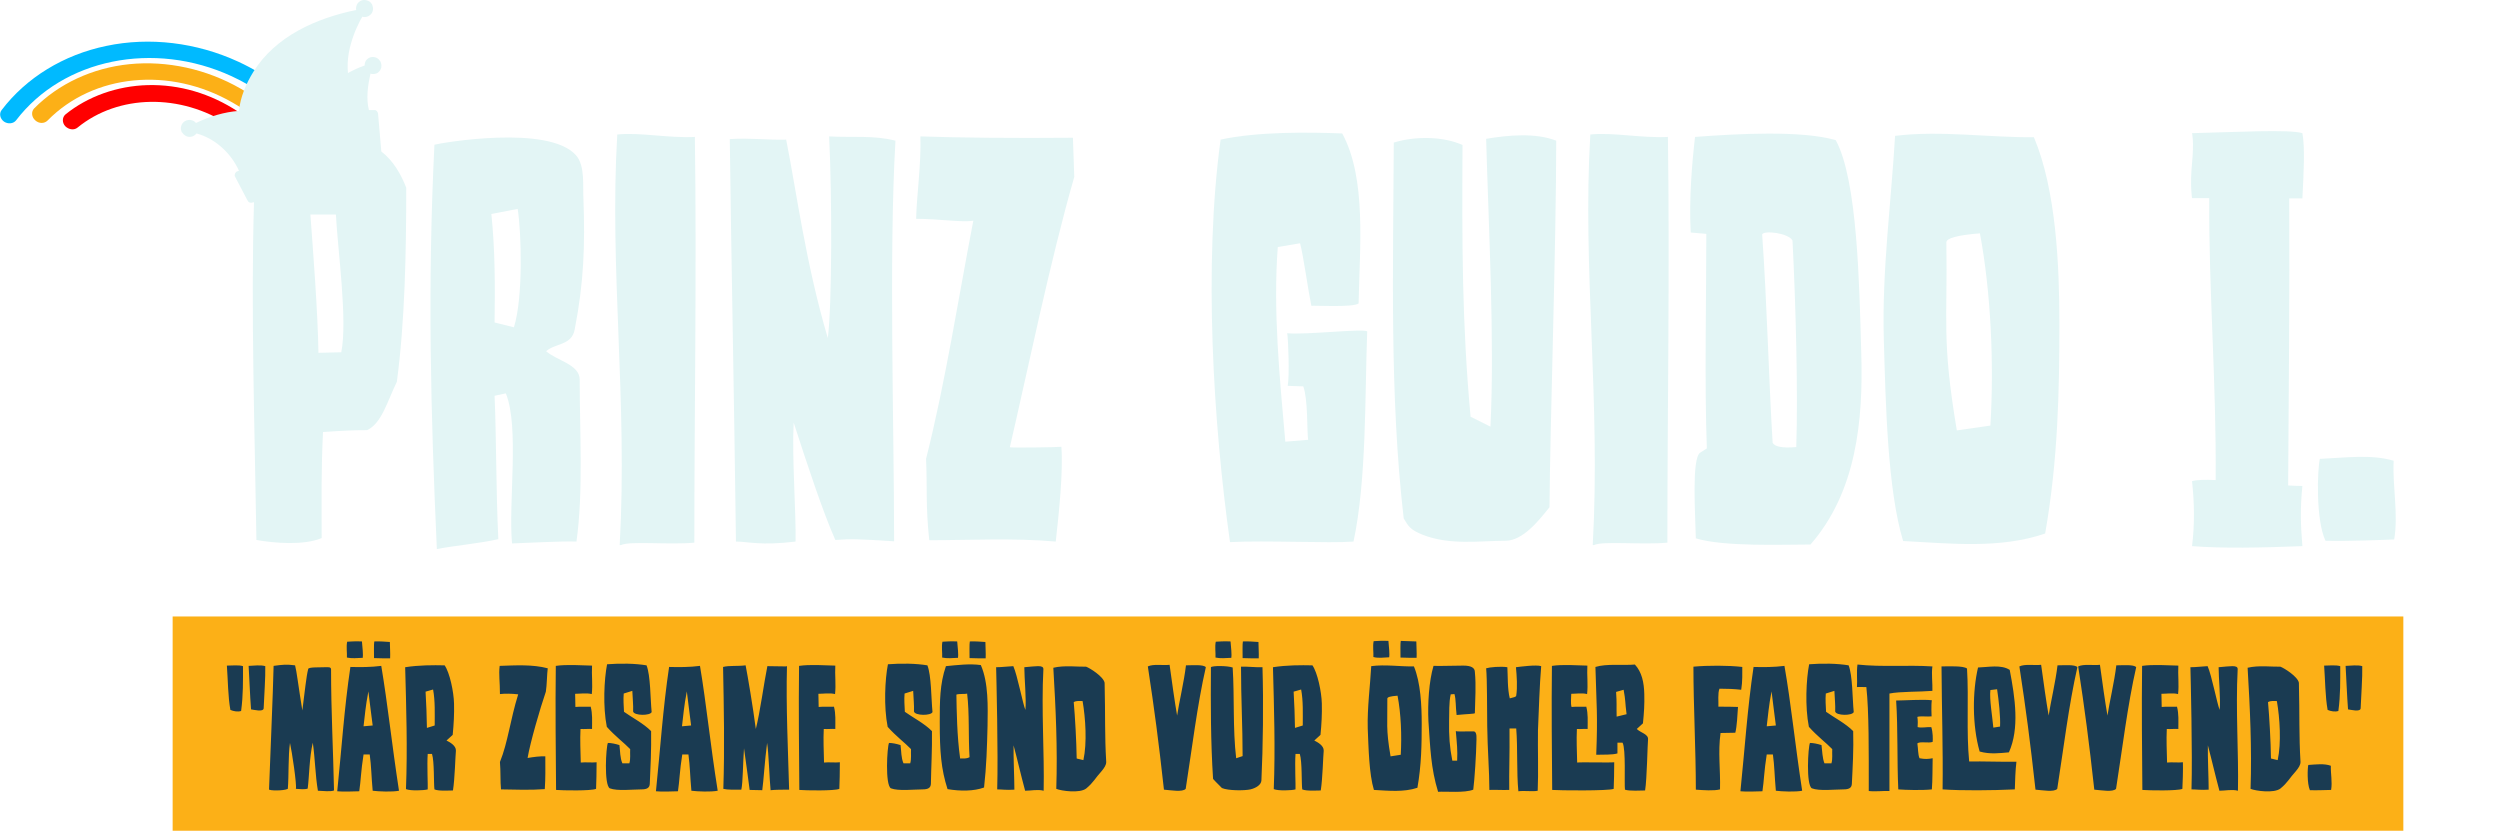
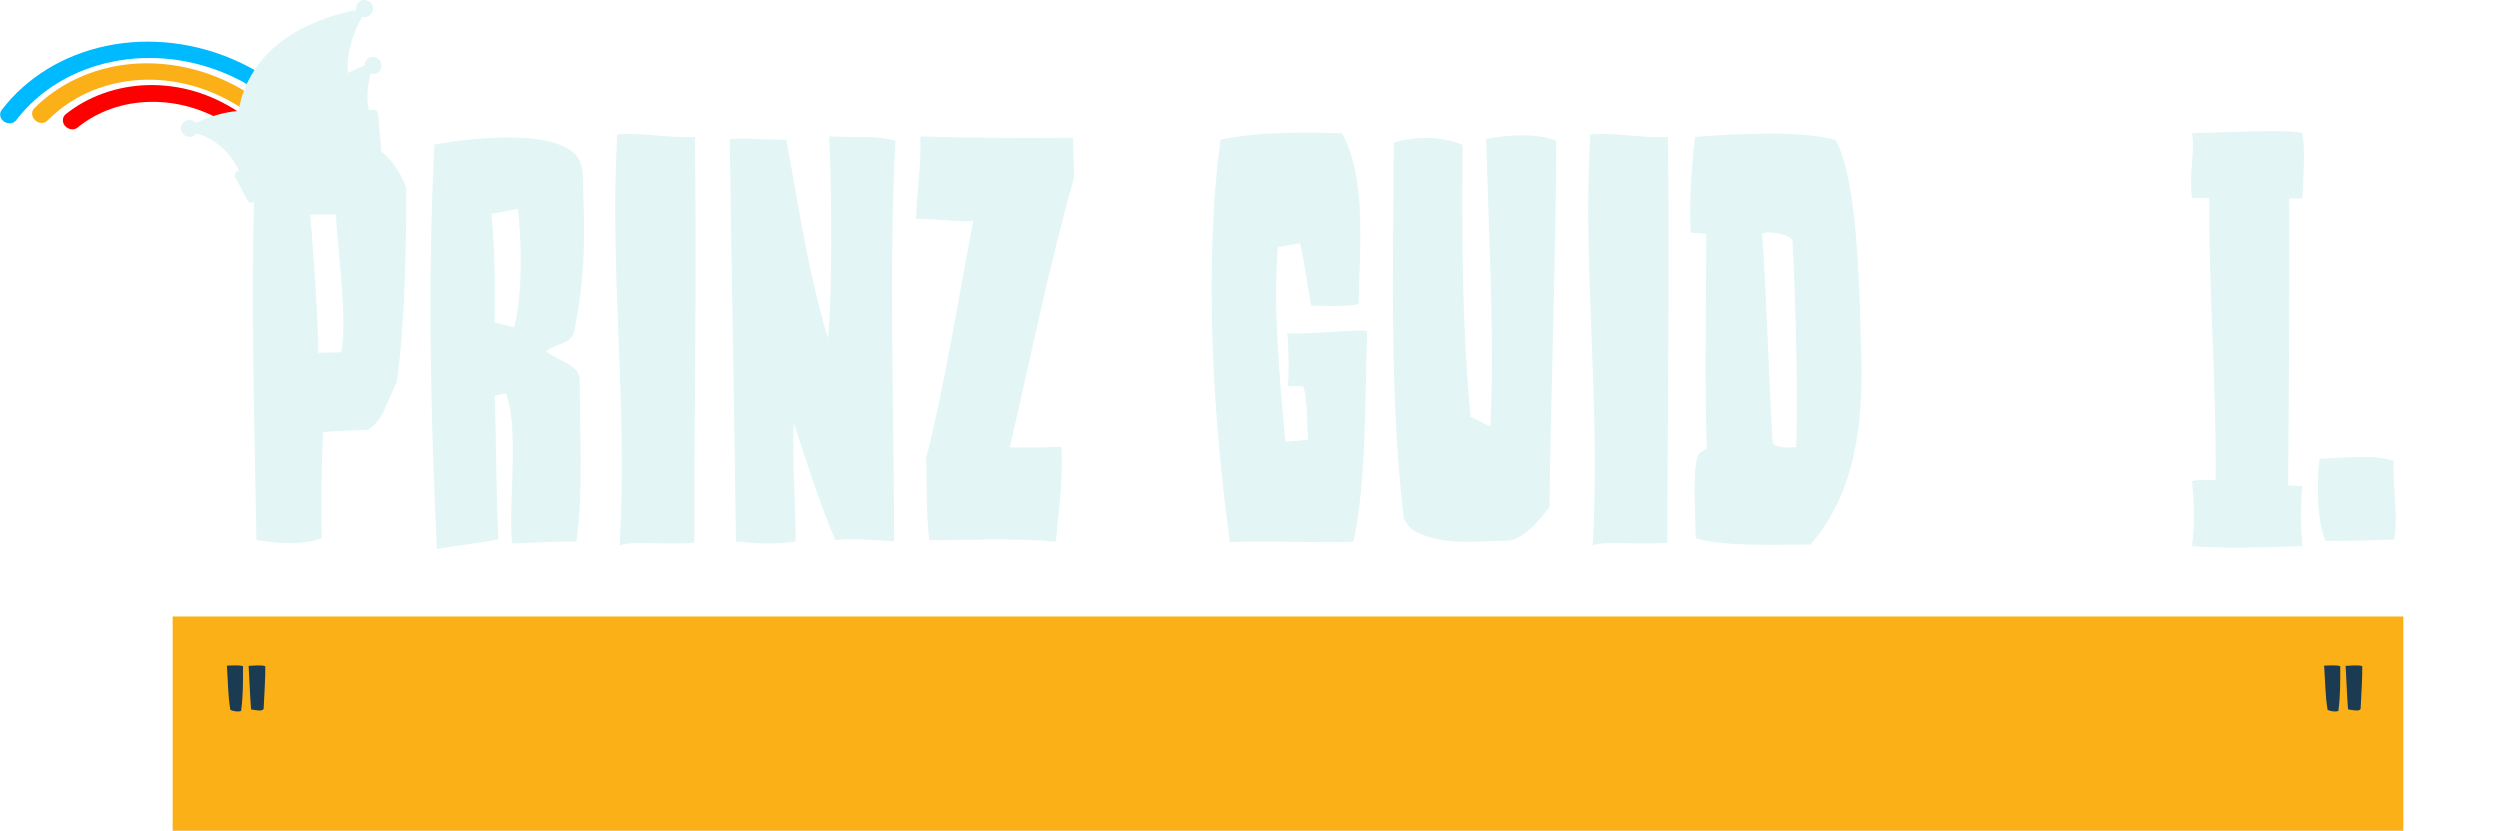
<svg xmlns="http://www.w3.org/2000/svg" version="1.1" id="Ebene_1" x="0px" y="0px" viewBox="0 0 931.1 309.5" style="enable-background:new 0 0 931.1 309.5;" xml:space="preserve">
  <style type="text/css">
	.st0{fill:#FF0000;}
	.st1{fill:#FCB017;}
	.st2{fill:#00BAFF;}
	.st3{fill:#E3F5F5;}
	.st4{fill:#1A3B52;}
</style>
  <g>
    <g>
      <path class="st0" d="M90.9,50.8c-1.7-1.5-3.6-2.9-5.5-4.2c-18.1-11.9-41.3-11.5-56.5,0.9c-1.3,1.1-3.3,0.8-4.6-0.5    c-1.2-1.3-1.2-3.3,0.1-4.4C32.7,35.9,43.6,32,55,31.7c11.8-0.3,23.4,3.1,33.7,9.9c3.5,2.3,6.7,4.9,9.6,7.7    C95.6,49.1,93.1,49.6,90.9,50.8" />
      <path class="st1" d="M102,49.4c-0.6-0.3-1.2-0.6-1.8-0.9c-3.9-3.9-8.5-7.4-13.6-10.3c-23.4-13.5-51.8-10.7-68.9,6.7    c-1.2,1.2-3.2,1.2-4.6-0.1s-1.5-3.2-0.4-4.4c9.1-9.2,21.7-15.1,35.5-16.5c14-1.4,28.7,1.8,41.4,9.1c7.5,4.3,14.2,10,19.5,16.5    c-1.6,0.5-3.1,1.1-4.5,1.9C103.9,50.7,103,50,102,49.4" />
      <path class="st2" d="M39.6,17.1c16.1-3.4,33.6-1.3,49.2,5.9c10.6,4.9,20,12,27.4,20.6c-2.5,0-5,0.3-7.4,1    C102.6,38,95,32.4,86.3,28.4C57.3,15,23.5,21.9,6,44.8c-1,1.3-3,1.5-4.5,0.5c-1.5-1.1-1.9-3-0.9-4.3C9.8,28.9,23.7,20.4,39.6,17.1    " />
      <path class="st3" d="M142,56.4c0-0.1,0-0.1,0-0.2c-0.4-4.6-0.8-9.3-1.2-13.9c-0.1-0.6-0.6-1.3-1.2-1.3c-0.7,0-1.4,0-2.2,0    c-1.1-4.3-0.4-9.3,0.6-13.6c0.1,0,0.1,0,0.2,0.1c0.9,0.2,1.9,0,2.5-0.4c0.7-0.5,1.1-1.2,1.3-1.9c0.1-0.6,0.1-1.2-0.1-1.7    c0-0.1-0.1-0.2-0.1-0.4c-0.1-0.1-0.1-0.2-0.2-0.3c-0.3-0.5-0.7-0.9-1.2-1.2c-0.6-0.3-1.5-0.5-2.3-0.3c-0.8,0.2-1.6,0.8-2,1.6    c-0.2,0.5-0.3,1-0.3,1.5c-2.1,0.7-4.2,1.7-6.2,2.8c-0.5-4.9,0.5-9.7,2.2-14.3c0.6-1.7,1.4-3.3,2.2-5c0.3-0.5,0.6-1.1,0.9-1.6    c0,0,0,0,0-0.1c0.1,0,0.2,0.1,0.3,0.1c0.9,0.2,1.9-0.1,2.5-0.6c0.7-0.5,1.1-1.2,1.2-2c0.1-0.6,0-1.2-0.2-1.7    c0-0.1-0.1-0.2-0.1-0.3c-0.1-0.1-0.1-0.2-0.2-0.3c-0.3-0.5-0.8-0.9-1.3-1.1c-0.7-0.3-1.5-0.4-2.3-0.2c-0.8,0.3-1.6,0.9-1.9,1.7    c-0.2,0.4-0.3,0.9-0.3,1.4c0,0.2,0,0.3,0.1,0.5c-14.9,3.1-30,9.7-38.3,23c-2.7,4.3-4.9,9.5-5.4,14.6c-5.5,0.4-11,2.1-16,4.5    c-0.4-0.5-0.9-0.8-1.5-1c-0.9-0.3-1.9-0.1-2.6,0.3c-0.7,0.4-1.2,1.1-1.4,1.8c-0.2,0.6-0.2,1.2,0,1.7c0,0.1,0.1,0.2,0.1,0.4    s0.1,0.2,0.2,0.3c0.3,0.5,0.7,0.9,1.2,1.2c0.6,0.4,1.4,0.6,2.3,0.4c0.7-0.1,1.4-0.6,1.9-1.2c7,1.9,12.9,7.4,15.8,13.9    c-0.2,0.1-0.4,0.1-0.6,0.2c-0.7,0.2-1.2,1.2-0.9,1.9c1.5,2.9,3.1,5.9,4.6,8.8c0,0,0,0.1,0.1,0.1c0.2,0.6,0.7,1,1.5,0.9    c0.3-0.1,0.6-0.1,0.9-0.2c-1.2,40.1,0.3,85.9,0.9,125.8c6.7,1.2,17.6,2.1,24.3-0.7c0-15.7-0.2-24.9,0.5-39.5    c7.4-0.5,11.1-0.7,16.4-0.7c5.5-2.5,7.6-10.9,11.1-18c3-22.4,3.5-48,3.5-72.3C149.3,64.8,146.5,59.9,142,56.4z M127.1,131.2    l-8.5,0.2c-0.2-15-2.1-39.3-3-51.5h9.5C125.8,93.3,129.5,119.4,127.1,131.2z" />
      <path class="st3" d="M183,79.7c1.4,13.4,1.4,27,1.2,40.4l7.2,1.8c3.5-11.1,2.8-35.3,1.4-44.1L183,79.7z M214,122.9    c-1.2,5.8-7.2,4.9-10.6,7.9c3.9,3.5,12.5,4.9,12.5,10.6c0,19.9,1.4,41.6-1.2,60.3c-6.2-0.2-17.6,0.5-24,0.7    c-1.4-15.2,2.8-43.2-2.3-55.9l-4.2,0.9c0.7,16.2,0.5,34.9,1.4,53.4c-6.9,1.6-17.1,2.5-22.9,3.7c-2.3-51-3.5-97.9-0.9-150.6    c2.5-0.7,42.5-7.6,52.7,3.9c3.5,3.9,2.5,11.5,2.8,16.4C217.9,91.2,217.5,105.1,214,122.9" />
      <path class="st3" d="M231.3,203h-0.5c3-53.8-3.9-103-0.9-152.9c8.3-0.9,18.9,1.4,28.9,0.9c0.7,50.1-0.2,103.9-0.2,151.1    C249.3,203,234.6,201.4,231.3,203" />
      <path class="st3" d="M292.8,52c3.9,19.6,7.2,45.7,15.5,73.9c1.6-12,1.6-53.1,0.5-75.1c8.8,0.5,16.6-0.5,24.7,1.6    c-2.5,43.4-0.5,106-0.5,149.2c-14.3-0.9-15.7-0.9-21.9-0.5c-4.6-10.4-10.4-27.9-15.5-43.7c-0.7,12.7,0.9,32.8,0.7,44.3    c-13.2,1.6-17.6,0-22.2,0c-0.7-55.2-1.8-107.9-2.3-149.9C279.6,51.3,285.6,52.2,292.8,52" />
      <path class="st3" d="M346.1,201.2c-1.4-12.9-0.7-19.4-1.2-30.3c7.2-28.4,12.2-60.8,17.6-88.7c-4.4,0.7-12.7-0.7-21.3-0.7    c0.2-8.8,1.9-19.9,1.6-30.7c14.3,0.5,35.1,0.7,56.8,0.5l0.5,14.6c-9,31.2-17.6,73.2-24,100.7c2.1,0.2,17.1,0,19.2-0.2    c0.7,9.5-0.9,24.5-2.1,35.3C377.5,200.3,360.9,201.2,346.1,201.2" />
      <path class="st3" d="M506,113c-1.8,1.6-17.3,0.7-17.6,0.9c-1.4-6.9-2.8-17.8-4.2-23.3l-8.3,1.4c-1.8,23.6,0.7,48.7,2.8,72.5    l8.5-0.7c-0.5-3.7,0-14.8-1.8-19.9l-5.8-0.2c0.7-3.7,0.2-17.6-0.2-19.6c6.7,0.7,28-1.8,29.8-0.7c-0.9,24.3-0.2,55.4-5.1,78.3    c-9.5,0.7-32.3-0.5-46,0.2c-6.2-43.9-9.9-103.3-3.5-149.9c13.6-3,32.8-2.8,45.3-2.3C509,66.5,506.4,91.9,506,113" />
      <path class="st3" d="M560.7,201.4c-9.5,0-20.8,1.8-31-2.3c-4.4-1.8-5.1-3-6.9-6c-5.3-45.7-3.9-93.5-3.7-140    c8.1-2.5,18.5-2.3,25.6,0.9c-0.2,37-0.2,66.3,3,101.2l7.4,3.7c1.6-31.9-0.7-74.6-1.6-107.2c8.3-1.4,18.5-2.3,26.1,0.7    c0,38.6-2.3,106-2.5,136.5C573.2,193.8,567.2,201.4,560.7,201.4" />
      <path class="st3" d="M593.7,203h-0.5c3-53.8-3.9-103-0.9-152.9c8.3-0.9,18.9,1.4,28.9,0.9c0.7,50.1-0.2,103.9-0.2,151.1    C611.7,203,597,201.4,593.7,203" />
      <path class="st3" d="M667.6,89.6c-1.4-2.8-10.6-3.9-11.3-2.3c1.8,25.4,2.5,55,3.9,77.6c0.7,1.4,3.5,2.1,8.8,1.6    C669.7,146.5,668.8,113,667.6,89.6 M674.3,202.8c-10.2,0-32.3,0.9-42.7-2.3c-0.2-8.8-1.6-29.8,1.6-31.9l2.5-1.6    c-0.9-23.1-0.2-56.8-0.2-79.9l-5.8-0.5c-0.7-12,0.5-26.3,1.6-35.6c15.9-1.2,39.7-2.5,52.4,1.2c8.1,14.8,8.8,53.8,9.5,79.2    C694,156.6,691.4,183.2,674.3,202.8" />
-       <path class="st3" d="M724.9,90.3c0.5,29.6-1.8,36,3.9,70l12.5-1.8c1.4-22.9,0.2-49.7-3.9-71.6C728.9,87.6,724.9,88.7,724.9,90.3     M701.6,126.1c-0.7-25.4,2.8-51.3,4.2-75.5c16.9-2.1,35.3,0.7,51.7,0.5c8.3,19.6,9.5,47.8,9.5,69.5c0,24.9-0.5,50.6-5.3,78.1    c-16.9,5.8-35.3,3.7-52.9,2.8C703,182.3,702.3,150.6,701.6,126.1" />
      <path class="st3" d="M891.5,171.6c-0.5,9.5,1.8,19.6,0.2,29.3c-4.2,0.2-16.9,0.7-25.6,0.5c-3.7-7.9-3-26.6-2.1-30.5    C873.4,170.5,883.1,169.1,891.5,171.6" />
      <path class="st3" d="M857.5,49.6c-4.7-1.5-24.8-0.4-41.1,0c0,0,0.8,2.9,0,11.2c-0.8,8.3,0,13,0,13h6.4c-0.2,34.3,2.7,68.7,2.4,105    c-4-0.2-7.1-0.1-8.8,0.4c0.9,8.2,1,16.3,0,24.2c11.4,0.9,25.7,0.6,41.1,0c-0.7-8.2-0.8-14.5,0-22.4c-1.7,0-3.5-0.1-5.3-0.2    c0.2-34.3,0.6-71.1,0.4-106.9h4.9C858,64.3,858.5,54.8,857.5,49.6" />
    </g>
    <g>
      <rect x="64.3" y="229.6" class="st1" width="830.8" height="79.8" />
      <path class="st4" d="M98.8,248.1c0.1,4.3-0.4,10.7-0.6,15.7c-0.1,1.5-3.8,0.5-4.7,0.4c-0.4-5.2-0.6-11.1-0.9-16.2    C94.4,247.9,97.2,247.6,98.8,248.1 M90.5,248.1c0,5.4,0.1,10.8-0.7,16.7c-1.3,0.4-2.8,0.1-4-0.4c-0.9-5-0.9-11.1-1.3-16.5    C86.3,247.9,89,247.6,90.5,248.1" />
      <path class="st4" d="M879.8,248.1c0.1,4.3-0.4,10.7-0.6,15.7c-0.1,1.5-3.8,0.5-4.7,0.4c-0.4-5.2-0.6-11.1-0.9-16.2    C875.4,247.9,878.3,247.6,879.8,248.1 M871.6,248.1c0,5.4,0.1,10.8-0.7,16.7c-1.3,0.4-2.8,0.1-4-0.4c-0.9-5-0.9-11.1-1.3-16.5    C867.3,247.9,870,247.6,871.6,248.1" />
-       <path class="st4" d="M859.7,284.9c-0.3,1.2-0.5,6.9,0.6,9.4c2.7,0.1,6.6-0.1,7.9-0.1c0.5-3-0.2-6.1-0.1-9    C865.6,284.3,862.7,284.7,859.7,284.9 M845.8,282.5c-0.1-6.6-0.6-15.5-1.1-21c1-0.6,2.3-0.4,3.3-0.4c1.1,6.4,1.7,15.6,0.3,22    L845.8,282.5z M838.2,293.8c2,0.8,8.7,1.7,11.1-0.1c2.8-2.3,3.4-3.9,5.7-6.4c1.1-1.3,1.8-2.4,1.8-3.5c-0.6-10.1-0.3-17.1-0.6-29.5    c-0.4-2.3-5.5-5.5-6.9-6c-3,0.1-8.1-0.6-12.2,0.4C838,263.9,838.7,278.6,838.2,293.8 M833.5,294.5c0.3-14-0.9-30.1-0.1-45.3    c0-0.8-0.6-1.1-2-1.1c-0.9,0-3,0.2-5.1,0.4c0,4,0.8,12,0.4,15.9c-0.9-2-3-13-4.5-16.3c-2.2,0.1-4.2,0.4-6.4,0.4    c0.1,4,0.8,32.4,0.4,45.5c1.8,0,3.4,0.3,6.4,0.1c0-4.1-0.4-12.3-0.3-16.5c1.6,6,2.5,10.2,4.3,16.9    C828.8,294.5,831.3,293.9,833.5,294.5 M813,283.9c-1.8,0.2-4-0.1-5.9,0.1c-0.1-4.4-0.3-8.4-0.1-12.5c1.6,0.1,2.9-0.1,4.3,0    c0-3.1,0.2-5.6-0.5-8.3c-2,0.1-3.8-0.1-5.7,0.1c0-2.2-0.1-3.6-0.1-4.9c1.8,0,4.3-0.4,6.2,0.1c0.4-3.5-0.1-7.2,0.1-10.6    c-4.1-0.1-9.4-0.5-13.5,0.1c-0.2,15.6,0,33.2,0.1,46.2c2.4,0.2,13.1,0.4,14.9-0.4C812.9,292.7,813.1,286.2,813,283.9 M788.1,293.8    c2.3-14.6,4.3-31.3,7.5-45.3c-0.8-1.1-5.2-0.7-7.4-0.7c-0.7,6-2.6,14-3.3,18.7c-0.9-5.2-1.9-12.3-2.8-18.9c-2.5,0.3-6-0.4-8.1,0.6    c2.5,16.4,4,27.8,6,45.9C782.6,294.3,786.9,295.1,788.1,293.8 M766.2,293.8c2.3-14.6,4.3-31.3,7.5-45.3c-0.8-1.1-5.2-0.7-7.4-0.7    c-0.7,6-2.6,14-3.3,18.7c-0.9-5.2-1.9-12.3-2.8-18.9c-2.5,0.3-6-0.4-8.1,0.6c2.5,16.4,4,27.8,6,45.9    C760.8,294.3,765,295.1,766.2,293.8 M742.4,271c-0.4-4.4-1.5-10.6-1.1-14l2.5-0.3c0.6,4,1.3,10.2,1.1,13.9L742.4,271z     M748.2,280.2c4-8.9,2.3-20.3,0.3-30.7c-3.2-2.1-8.1-1-11.8-0.9c-2.1,8.9-2.2,21.5,0.6,31.3C741.2,281,744.8,280.5,748.2,280.2     M750.4,294c0.1-3.1,0.2-7.1,0.6-10.3c-4.7,0.1-12.8-0.2-17.6-0.1c-1.1-11.1-0.1-23.1-0.8-34.6c-1.3-1.1-6.9-0.8-9.5-0.8    c0.1,16.6,0.6,30.5,0.4,45.8C730.5,294.5,742.1,294.4,750.4,294 M719.8,282.4c-1.6,0.3-2.9,0.4-4.9,0c-0.6-1.4-0.5-3.7-0.8-5.5    c0.9-0.9,4.3,0,5.7-0.6c0.1-1,0.1-3.5-0.5-5.5c-1.6-0.1-3.6,0.4-5.1,0c0.1-1.3,0.1-2.5-0.1-3.8c1.1-0.4,3.9,0,5.3-0.2    c0-0.1-0.2-4.4,0.1-6c-3.2-0.4-10.6,0.1-13.3,0.1c0.7,10.5,0.3,22.4,0.8,33.1c2.6,0.2,8.8,0.4,12.5,0    C719.8,290.5,719.7,286.1,719.8,282.4 M691.8,247.5c-0.4,2.8,0,6-0.2,8.4c0.6-0.1,1.3,0,3.5,0c1,8.9,0.9,24.4,0.9,38.7    c2.4,0.3,5.4-0.1,7.7,0v-36.3c3.9-0.8,11.5-0.6,16-1c0.1-2.7-0.4-6.3,0-9.1C710.4,247.6,701.1,248.5,691.8,247.5 M690.2,272.3    c-2.7-2.8-7.5-5.3-10.1-7.2c-0.1-2.3-0.3-4.5-0.1-6.8l3.2-1c0.1,2.6,0.4,5.2,0.3,7.7c0.4,1.6,6.4,1.6,6.9,0.2    c-0.5-5-0.4-13.6-1.9-17.4c-4.2-0.7-9.6-0.8-14.7-0.4c-1.1,5.6-1.6,15.8-0.1,23.3c3.1,3.5,6.5,6,8.7,8.3c-0.1,1.8,0.2,3.6-0.3,5.3    h-2.6c-0.8-2-0.8-4.5-1.1-6.8c-1.6-0.5-3.1-0.8-4.3-0.8c-0.7,1.5-1.5,15.6,0.7,16.9c2.8,1.1,8.6,0.4,11.8,0.4c2.1,0,3-0.6,3.1-2    C690,285.8,690.4,279.3,690.2,272.3 M658,270.5c0.5-4,0.7-7.3,1.8-13c0.6,5.1,1.1,8.6,1.6,12.7L658,270.5z M664.6,248    c-3.8,0.5-7.9,0.5-11.5,0.4c-2.3,15.4-3.3,30.8-4.9,46.3c2,0.2,5.7,0.1,8.2,0c0.6-3.9,0.6-7.4,1.6-13.7h2.3    c0.6,4.3,0.6,8.1,1.1,13.5c2.3,0.3,7.3,0.5,9.8,0C668.5,276.9,667.1,262.3,664.6,248 M631.6,294.1c2.8,0.2,6.7,0.5,9-0.1    c0.2-7.6-0.8-13.7,0.2-21c1.9,0,3.9-0.1,5.5-0.1c0.6-2.3,0.8-6.6,1-9.6c-1.1-0.1-5.8-0.1-7.3-0.1c0.1-1.8-0.3-5,0.4-6.7    c3,0,5.5,0.1,8.1,0.4c0.5-3,0.4-6.4,0.4-8.5c-5.2-0.6-12.8-0.6-18.2-0.1C630.7,262.8,631.6,279.4,631.6,294.1 M602.1,266.9    c-0.1-4.7,0.1-4.5-0.2-9.2l2.8-0.8c0.8,4.3,0.5,4.5,1.1,9.1L602.1,266.9z M612.7,294.4c0.7-4.3,0.9-17.3,1.1-19.1    c0.1-1.9-2.8-2.4-4.2-3.8l2.3-2.1c0.4-4,0.6-6.9,0.5-10.9c-0.1-4.3-0.9-8.2-3.5-11c-4.4,0.4-10.6-0.4-14.7,0.9    c0.4,14.9,0.9,17.6,0.3,32.7c2.6-0.1,6,0.1,7.9-0.5v-4h1.9c1.3,2.3,0.6,15.1,0.9,17.5C606.8,294.7,611.3,294.4,612.7,294.4     M601.2,283.9c-1.8,0.2-12-0.1-13.8,0.1c-0.1-4.4-0.3-8.4-0.1-12.5c1.6,0.1,2.6-0.1,4,0c0-3.1,0.2-5.6-0.5-8.3    c-2,0.1-3.5-0.1-5.5,0.1c-0.4-1.5-0.1-3.6-0.1-4.9c1.8,0,4-0.4,5.9,0.1c0.4-3.5-0.1-7.2,0.1-10.6c-4.1-0.1-9.1-0.5-13.2,0.1    c-0.2,15.6,0,33.2,0.1,46.2c2.4,0.2,21,0.4,22.9-0.4C601.1,292.7,601.2,286.2,601.2,283.9 M572.7,294.5c0.3-6.2,0-15.8,0.1-22.5    c0.3-6.9,0.6-16.9,1.2-23.9c-1.8-0.6-7.8,0.2-9.4,0.4c0.3,3.3,0.6,7.4,0.1,10.6c-0.1,0.5-0.9,0.6-2.4,1c-0.9-3.6-0.7-8.4-0.9-11.6    c-2.5-0.4-6.7,0-7.9,0.4c0.4,4.4,0.3,14.4,0.4,21.5c0.1,8.5,0.8,16.9,0.8,23.8c2.6-0.1,4.4,0.1,7.4,0c-0.1-7.2,0.2-12.3,0.1-22.9    h2.5c0.6,7.4,0.1,16.2,0.8,23.4C567.8,294.4,571.1,294.9,572.7,294.5 M535.6,294.9c2.9-0.2,9.9,0.5,13.1-0.8    c0.5-3.9,1.1-13,1.2-18.7c0.1-2.1-0.3-3-1.1-3c-5.3,0-5.7,0.1-6.6-0.1c0.4,4.6,0.7,7.1,0.5,11h-1.8c-1-5-1.3-9.3-1.2-14.8    c0.1-3.1-0.1-6.8,0.6-9.9l1.4-0.1c0.6,2.1,0.4,4.6,0.8,7.8c3.9-0.4,6.8-0.4,6.8-0.7c0.1-5.1,0.5-10.2,0-15.3    c0-1.6-1.4-2.4-4.3-2.4c-4.1,0-7.9,0.2-11.1,0.1c-1.7,5.7-2.2,14.1-1.9,20.5C532.7,278.7,532.9,286.1,535.6,294.9 M521.7,238.7    c-0.2,0.9-0.1,4.6-0.1,6.2c1.8,0.1,5.1,0.1,6,0.1c0.1-2-0.1-4.2-0.1-6.1C525.7,238.9,523.7,238.7,521.7,238.7 M517.4,244.8    c0.2-0.8-0.1-4.2-0.3-6.1c-1.9-0.1-4.6,0-5.5,0.1c-0.4,1.9,0,4-0.1,5.9C513.3,245.2,515.3,244.9,517.4,244.8 M520.5,259.1    c1.3,6.7,1.6,14.9,1.2,22l-3.8,0.6c-1.8-10.4-1.1-12.4-1.2-21.5C516.7,259.6,517.9,259.3,520.5,259.1 M511.7,294.2    c5.4,0.3,11.1,0.9,16.2-0.8c1.5-8.4,1.6-16.3,1.6-23.9c0-6.7-0.4-15.3-2.9-21.3c-5,0.1-10.7-0.8-15.9-0.1    c-0.4,7.4-1.5,15.4-1.3,23.2C509.7,278.6,509.9,288.3,511.7,294.2 M482.3,271.1c-0.1-4.7-0.2-8.8-0.5-13.5l2.8-0.8    c0.8,4.3,0.6,9,0.6,13.4L482.3,271.1z M491.9,294.4c0.7-4.3,0.9-13,1.1-14.8c0.1-1.9-2.3-3.2-3.5-3.8l2.3-2.1    c0.4-4,0.6-7.7,0.5-11.7c-0.1-4.3-1.6-11.5-3.5-14.2c-4.3-0.1-9.6-0.1-14.7,0.7c0.4,14.9,0.9,30.3,0.3,45.4    c1.7,0.7,6.7,0.5,8.1,0.1c0.1-1.2-0.3-9.2,0-13.2h1.6c0.9,2.9,0.6,10.8,0.9,13.2C486.7,294.7,490.5,294.4,491.9,294.4     M462.9,238.9c-0.2,0.8-0.1,4.6-0.1,6.2c1.8,0.1,5.1,0.1,6,0.1c0.1-2-0.1-4.2-0.1-6.1C466.9,239,464.9,238.8,462.9,238.9     M458.6,245c0.2-0.8-0.1-4.3-0.3-6.1c-1.9-0.1-4.6,0-5.5,0.1c-0.4,1.9,0,4-0.1,5.9C454.5,245.3,456.5,245.1,458.6,245     M455.1,293.5c2.3,1,8.4,1,10.6,0.5c2.1-0.5,4-1.7,4.1-3.3c0.6-12.9,0.8-28.6,0.4-42.2c-2.4,0.1-5.4-0.3-8-0.2    c0,11.6,0.6,22.5,0.6,33.2v0.1l-2.4,0.8c-1.3-11-0.6-22.7-1.3-33.8c-2.1-0.7-7.6-0.7-8.1-0.1c-0.1,13.5-0.1,27.8,0.8,41.6    C453.4,291.9,454,292.3,455.1,293.5 M441.6,293.8c2.3-14.6,4.3-31.3,7.5-45.3c-0.8-1.1-5.2-0.7-7.4-0.7c-0.7,6-2.6,14-3.3,18.7    c-0.9-5.2-1.9-12.3-2.8-18.9c-2.5,0.3-6-0.4-8.1,0.6c2.5,16.4,4,27.8,6,45.9C436.1,294.3,440.4,295.1,441.6,293.8 M401,282.5    c-0.1-6.6-0.6-15.5-1.1-21c1-0.6,2.3-0.4,3.3-0.4c1.1,6.4,1.7,15.6,0.3,22L401,282.5z M393.4,293.8c2,0.8,8.7,1.7,11.1-0.1    c2.8-2.3,3.4-3.9,5.7-6.4c1.1-1.3,1.8-2.4,1.8-3.5c-0.6-10.1-0.3-17.1-0.6-29.5c-0.4-2.3-5.5-5.5-6.9-6c-3,0.1-8.1-0.6-12.2,0.4    C393.2,263.9,393.9,278.6,393.4,293.8 M388.7,294.5c0.3-14-0.9-30.1-0.1-45.3c0-0.8-0.6-1.1-2-1.1c-0.9,0-3,0.2-5.1,0.4    c0,4,0.8,12,0.4,15.9c-0.9-2-3-13-4.5-16.3c-2.2,0.1-4.3,0.4-6.4,0.4c0.1,4,0.8,32.4,0.4,45.5c1.8,0,3.4,0.3,6.4,0.1    c0-4.1-0.4-12.3-0.3-16.5c1.6,6,2.5,10.2,4.3,16.9C384,294.5,386.5,293.9,388.7,294.5 M361.2,238.9c-0.2,0.8-0.1,4.6-0.1,6.2    c1.8,0.1,5.1,0.1,6,0.1c0.1-2-0.1-4.2-0.1-6.1C365.2,239,363.2,238.8,361.2,238.9 M356.8,245c0.2-0.8-0.1-4.3-0.3-6.1    c-1.9-0.1-4.6,0-5.5,0.1c-0.4,1.9,0,4-0.1,5.9C352.7,245.3,354.8,245.1,356.8,245 M356.2,258.7c1-0.4,3.4-0.1,4-0.4    c0.9,7.4,0.4,16,0.9,23.7c-1.3,0.7-2,0.4-3.5,0.5C356.4,274.2,356.3,264.3,356.2,258.7 M352.9,293.9c4.7,0.8,9.8,0.8,13.6-0.6    c0.9-7.9,1.1-15,1.3-22.9c0.1-7.1,0.4-16.1-2.5-22.7c-4.1-0.6-8.9,0-13,0.4c-2.3,6.6-2.3,13.2-2.3,20.8    C350,280,350.5,286.4,352.9,293.9 M347.1,272.3c-2.7-2.8-7.5-5.3-10.1-7.2c-0.1-2.3-0.3-4.5-0.1-6.8l3.2-1    c0.1,2.6,0.4,5.2,0.3,7.7c0.4,1.6,6.4,1.6,6.9,0.2c-0.5-5-0.4-13.6-1.9-17.4c-4.2-0.7-9.6-0.8-14.7-0.4    c-1.1,5.6-1.6,15.8-0.1,23.3c3.1,3.5,6.5,6,8.7,8.3c-0.1,1.8,0.2,3.6-0.3,5.3h-2.5c-0.9-2-0.8-4.5-1.1-6.8    c-1.6-0.5-3.1-0.8-4.3-0.8c-0.7,1.5-1.5,15.6,0.7,16.9c2.8,1.1,8.6,0.4,11.8,0.4c2.1,0,3-0.6,3.1-2    C346.8,285.8,347.2,279.3,347.1,272.3 M312.8,283.9c-1.8,0.2-4-0.1-5.9,0.1c-0.1-4.4-0.3-8.4-0.1-12.5c1.6,0.1,2.9-0.1,4.3,0    c0-3.1,0.2-5.6-0.5-8.3c-2,0.1-3.8-0.1-5.7,0.1c0-2.2-0.1-3.6-0.1-4.9c1.8,0,4.3-0.4,6.2,0.1c0.4-3.5-0.1-7.2,0.1-10.6    c-4.1-0.1-9.4-0.5-13.5,0.1c-0.2,15.6,0,33.2,0.1,46.2c2.4,0.2,13.1,0.4,14.9-0.4C312.7,292.7,312.8,286.2,312.8,283.9     M293.9,294.1c-0.4-14.6-1.2-31.2-0.8-46l-0.4,0.1l-6.9-0.1c-1.3,6.4-2.7,17.1-4.3,23.4c-1.1-8.4-3-19.6-3.8-23.7    c-3.1,0.4-6,0-8.4,0.6c0.3,15.1,0.6,30.2,0.1,45.4c1.6,0.4,3.9,0.3,6.7,0.3c0.6-2.6,0.6-10.2,1-15.4c0.6,4,2.1,15.5,2.1,15.5    l4.7,0.1c0.5-3.5,0.9-10.8,1.8-17.6c0.6,3.6,0.9,13.9,1.3,17.6C288.8,294.1,291.7,294.1,293.9,294.1 M254,270.5    c0.5-4,0.7-7.3,1.8-13c0.6,5.1,1.1,8.6,1.6,12.7L254,270.5z M260.7,248c-3.8,0.5-7.9,0.5-11.5,0.4c-2.3,15.4-3.3,30.8-4.9,46.3    c2,0.2,5.7,0.1,8.2,0c0.6-3.9,0.6-7.4,1.6-13.7h2.3c0.6,4.3,0.6,8.1,1.1,13.5c2.3,0.3,7.3,0.5,9.8,0    C264.5,276.9,263.1,262.3,260.7,248 M242.5,272.3c-2.7-2.8-7.5-5.3-10.1-7.2c-0.1-2.3-0.3-4.5-0.1-6.8l3.2-1    c0.1,2.6,0.4,5.2,0.3,7.7c0.4,1.6,6.4,1.6,6.9,0.2c-0.5-5-0.4-13.6-1.9-17.4c-4.2-0.7-9.6-0.8-14.7-0.4    c-1.1,5.6-1.6,15.8-0.1,23.3c3.1,3.5,6.5,6,8.7,8.3c-0.1,1.8,0.2,3.6-0.3,5.3h-2.6c-0.9-2-0.8-4.5-1.1-6.8    c-1.6-0.5-3.1-0.8-4.3-0.8c-0.7,1.5-1.5,15.6,0.7,16.9c2.8,1.1,8.6,0.4,11.8,0.4c2.1,0,3-0.6,3.1-2    C242.3,285.8,242.6,279.3,242.5,272.3 M222.2,283.9c-1.8,0.2-4-0.1-5.9,0.1c-0.1-4.4-0.3-8.4-0.1-12.5c1.6,0.1,2.9-0.1,4.3,0    c0-3.1,0.2-5.6-0.5-8.3c-2,0.1-3.8-0.1-5.7,0.1c0-2.2-0.1-3.6-0.1-4.9c1.8,0,4.2-0.4,6.2,0.1c0.4-3.5-0.1-7.2,0.1-10.6    c-4.1-0.1-9.4-0.5-13.5,0.1c-0.2,15.6,0,33.2,0.1,46.2c2.4,0.2,13.1,0.4,14.9-0.4C222.1,292.7,222.2,286.2,222.2,283.9     M202.9,293.9c0.3-4.4,0.2-7.5,0.2-12.2c-1.9-0.1-4.2,0.2-6.6,0.6c0.9-5.5,4.6-18.3,6.8-24.7c0.4-2.5,0.4-6.4,0.7-8.7    c-5.7-1.5-11.9-1.1-17.9-0.9c-0.4,3.3,0.1,5.8,0.1,10.5c1.8-0.2,4.3-0.2,6.8,0.1c-3,9.6-3.8,17.8-6.8,25.2    c0.3,3.3,0.1,7.4,0.4,10.2C191.8,294.1,197.7,294.3,202.9,293.9 M159,271.1c-0.1-4.7-0.2-8.8-0.5-13.5l2.8-0.8    c0.8,4.3,0.6,9,0.6,13.4L159,271.1z M168.7,294.4c0.7-4.3,0.9-13,1.1-14.8c0.1-1.9-2.3-3.2-3.5-3.8l2.3-2.1    c0.4-4,0.6-7.7,0.5-11.7c-0.1-4.3-1.6-11.5-3.5-14.2c-4.3-0.1-9.6-0.1-14.7,0.7c0.4,14.9,0.9,30.3,0.3,45.4    c1.7,0.7,6.7,0.5,8.1,0.1c0.1-1.2-0.3-9.2,0-13.2h1.6c0.9,2.9,0.6,10.8,0.9,13.2C163.4,294.7,167.3,294.4,168.7,294.4     M139.4,238.9c-0.2,0.8-0.1,4.6-0.1,6.2c1.8,0.1,5.1,0.1,6,0.1c0.1-2-0.1-4.2-0.1-6.1C143.5,239,141.5,238.8,139.4,238.9     M135.1,245c0.2-0.8-0.1-4.3-0.3-6.1c-1.9-0.1-4.6,0-5.5,0.1c-0.4,1.9,0,4-0.1,5.9C131,245.3,133,245.1,135.1,245 M135.4,270.5    c0.5-4,0.7-7.3,1.8-13c0.6,5.1,1.1,8.6,1.6,12.7L135.4,270.5z M142,248c-3.8,0.5-7.9,0.5-11.5,0.4c-2.3,15.4-3.3,30.8-4.9,46.3    c2,0.2,5.7,0.1,8.2,0c0.6-3.9,0.6-7.4,1.6-13.7h2.3c0.6,4.3,0.6,8.1,1.1,13.5c2.3,0.3,7.3,0.5,9.8,0    C145.9,276.9,144.4,262.3,142,248 M112.6,264.6c-1.5-9.2-2.1-14.6-2.7-16.8c-3.2-0.4-4.3-0.3-8,0.2c-0.1,7.3-1.6,42.4-1.7,46    c0,0.5,5.4,0.6,7-0.2c0.4-4.9,0.1-12.3,0.8-17.1c0.7,3,2.6,15.7,2.2,17.1c1.6,0.1,3.3,0.3,4.4-0.1c0.6-4.8,0.6-11.5,1.9-17.1    c0.9,6.4,0.9,12,1.9,17.9c2.1,0.1,4.7,0.4,6-0.1c-0.3-14.7-1.1-29.8-1.1-45.1c0-1-1.2-0.8-2.4-0.8c-2.1,0.1-5.7-0.1-6.1,0.6    C114,252.3,113.6,257.1,112.6,264.6" />
    </g>
  </g>
</svg>